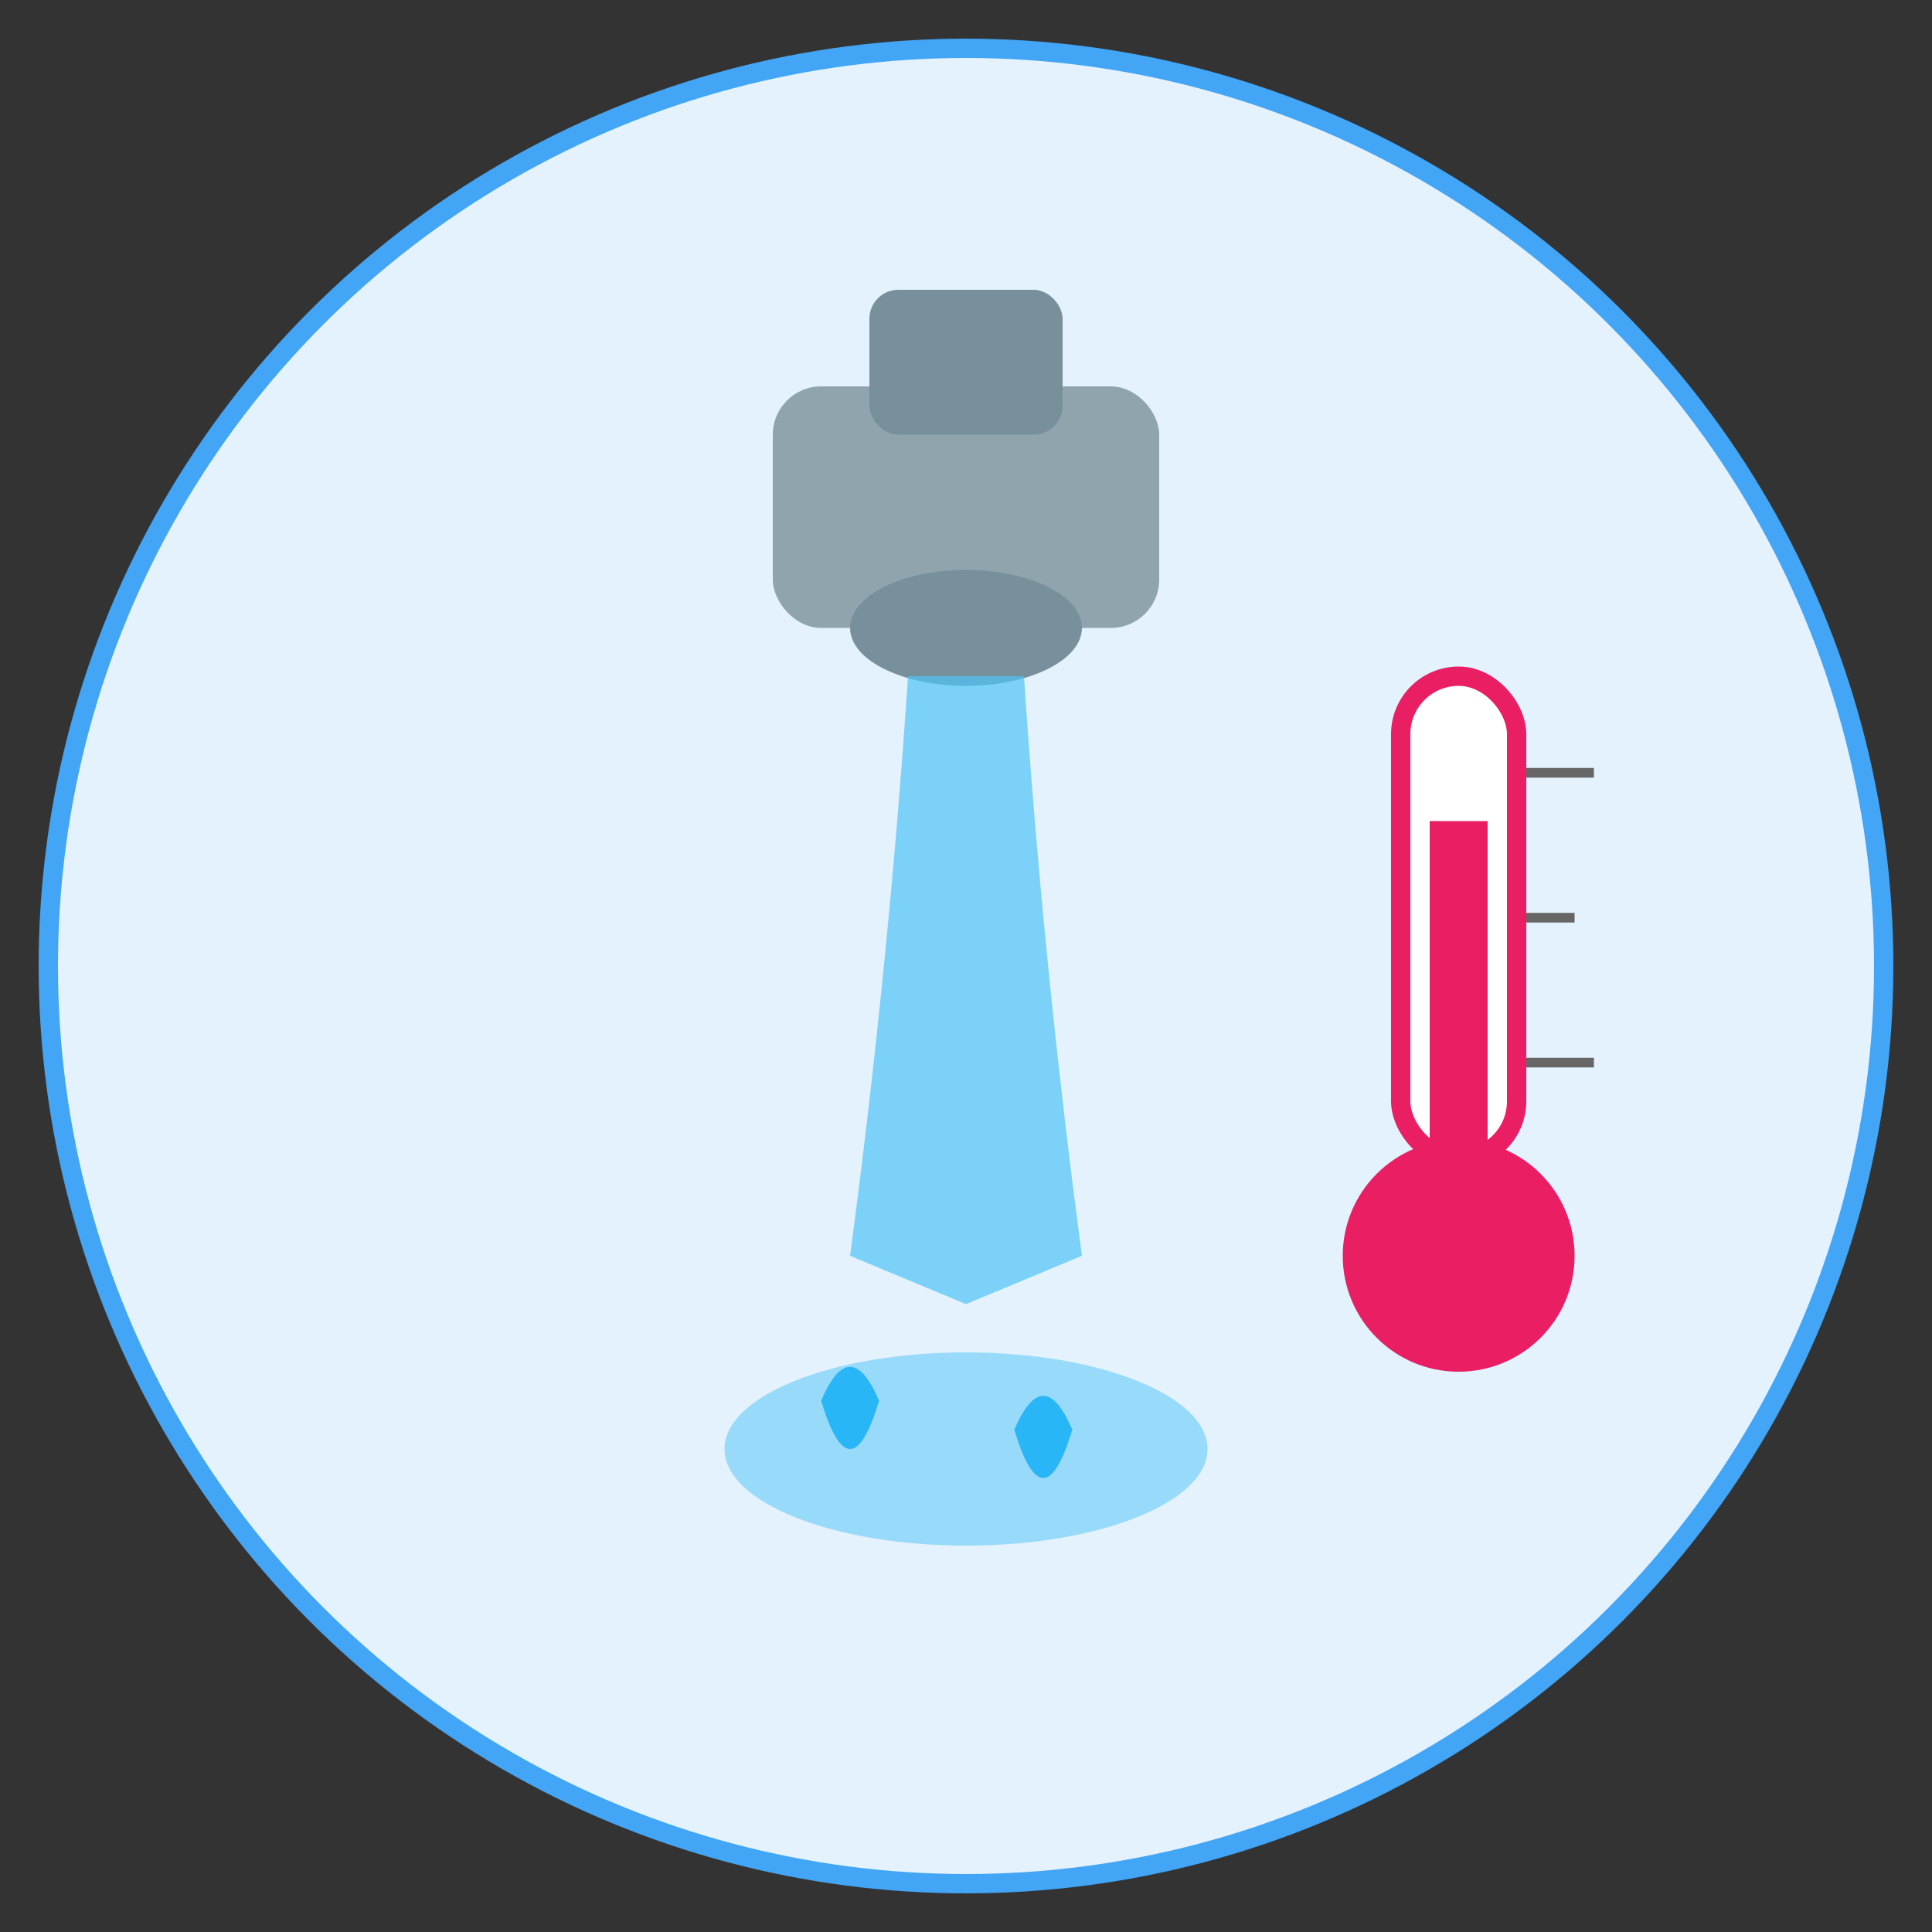
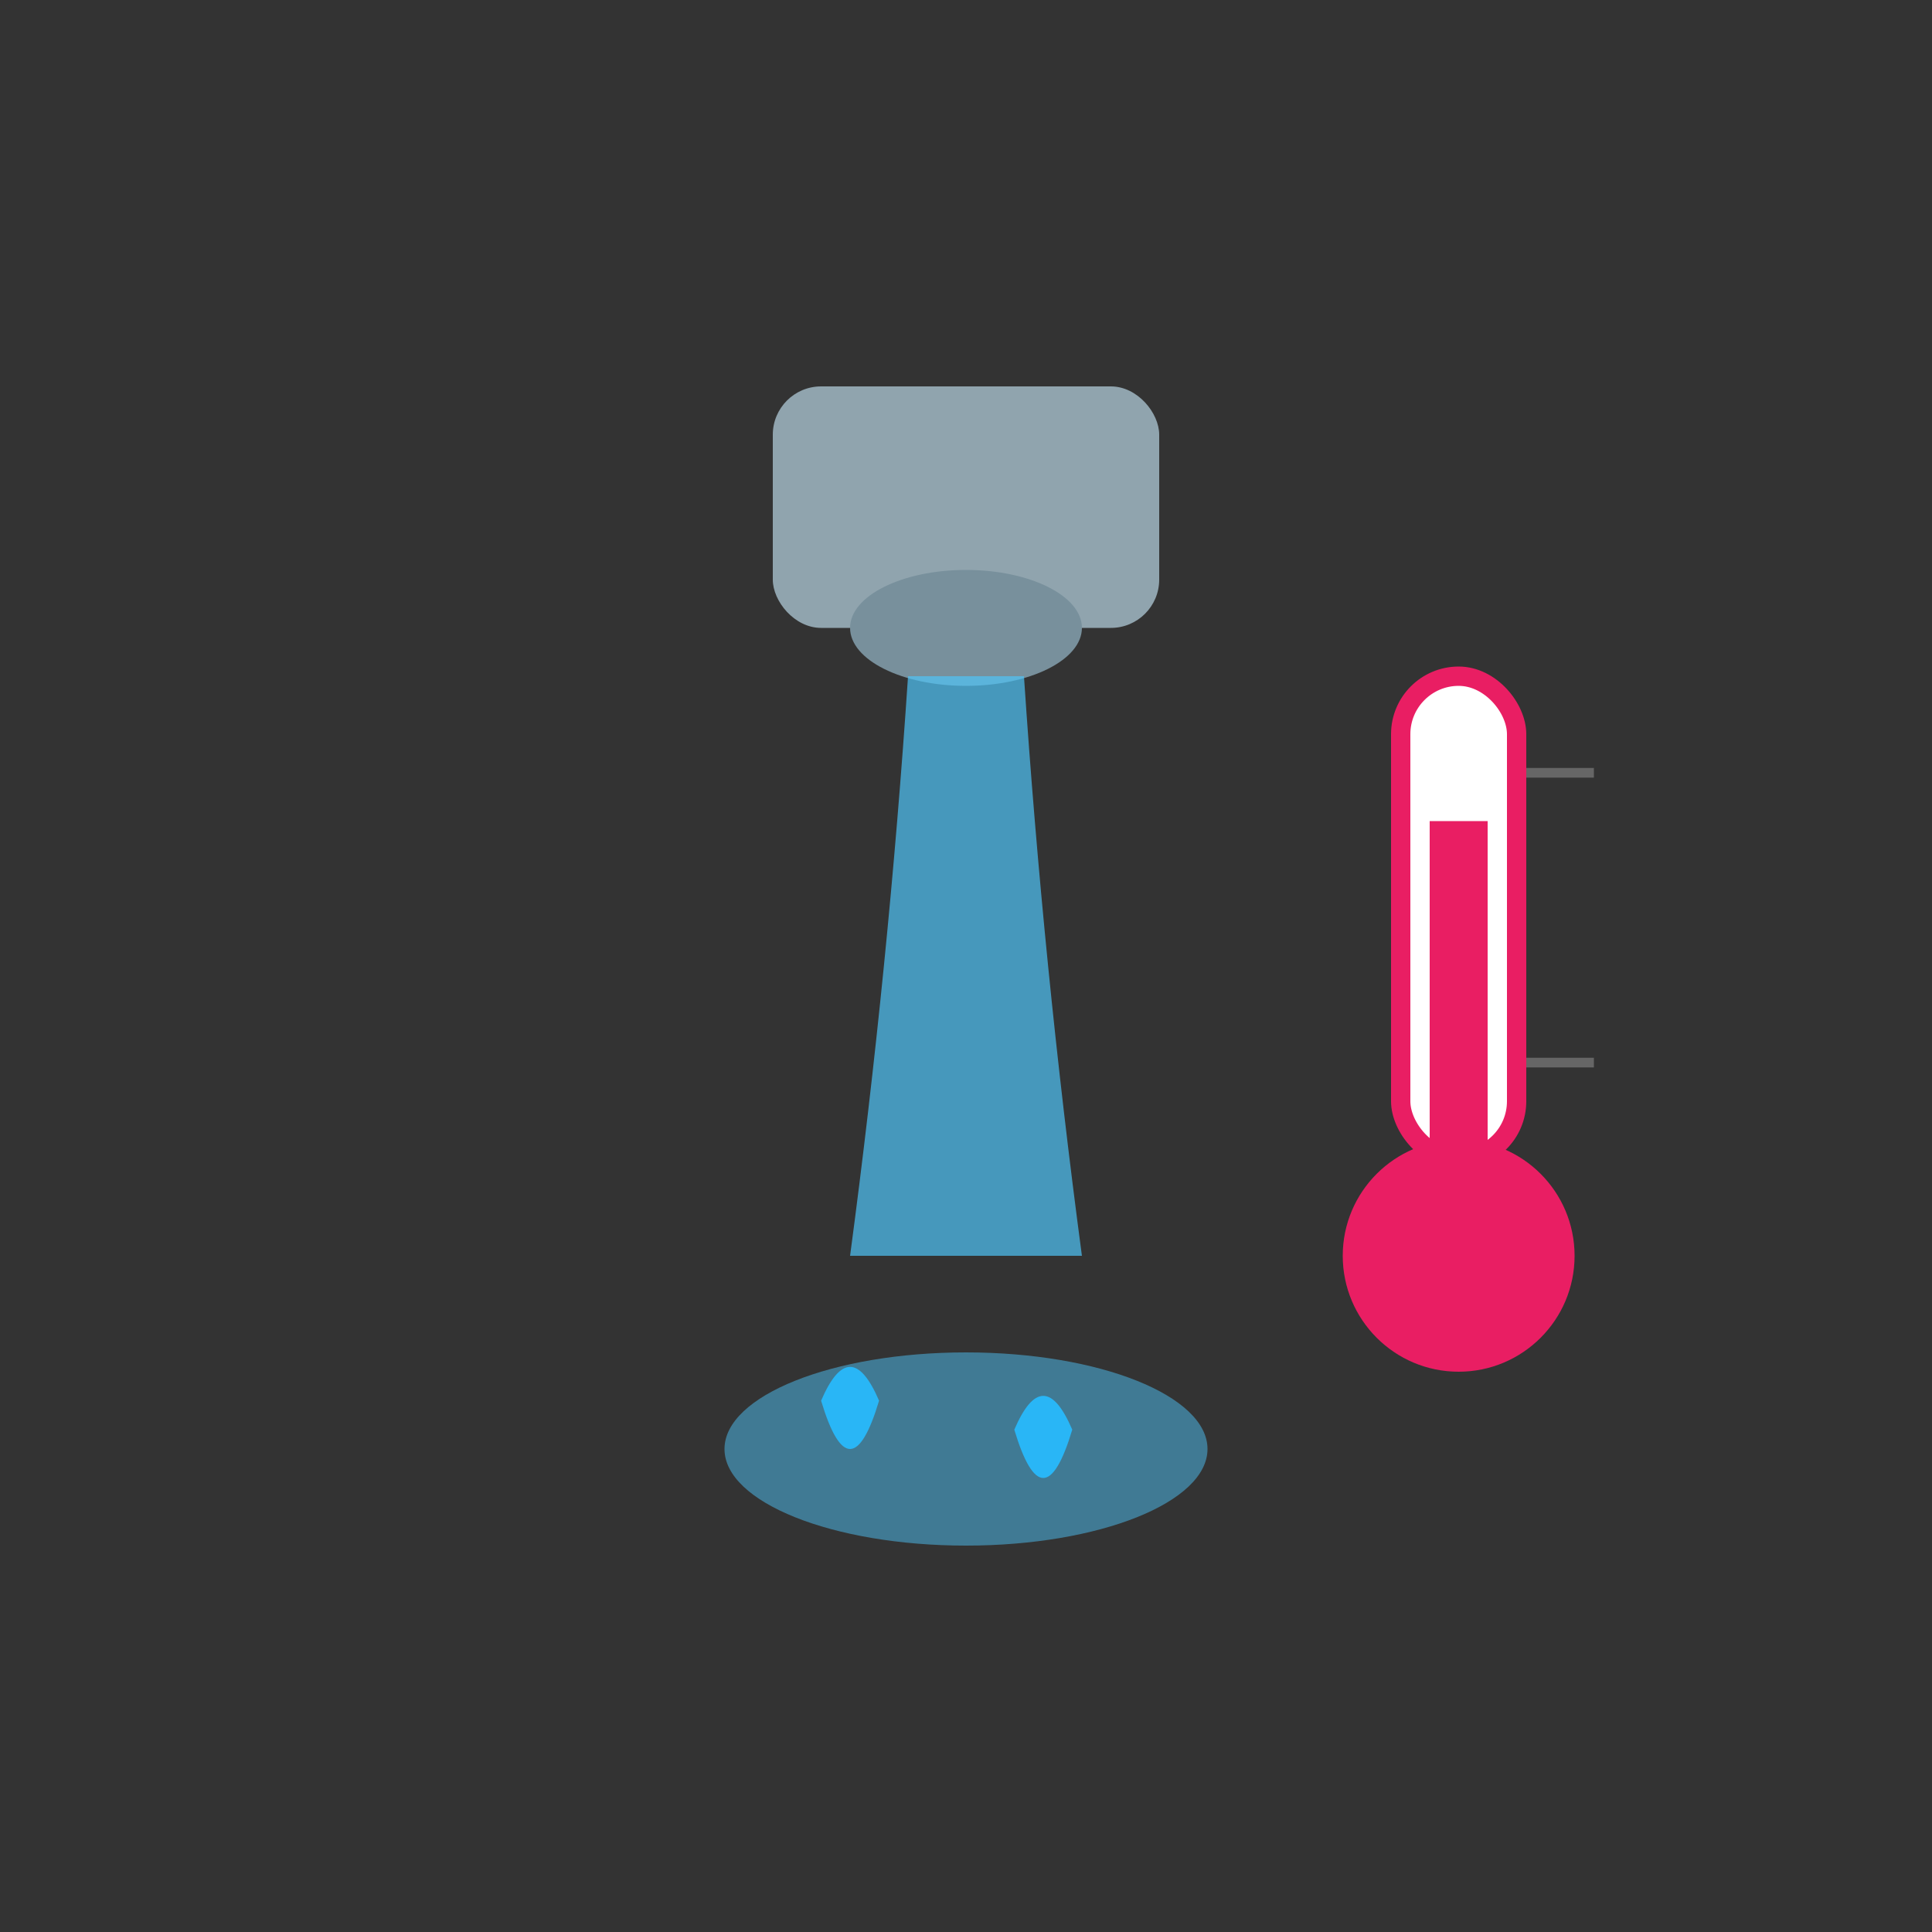
<svg xmlns="http://www.w3.org/2000/svg" viewBox="0 0 200 200">
  <rect x="0" y="0" width="200" height="200" fill="#333333" stroke="none" />
-   <circle cx="100" cy="100" r="95" fill="#e3f2fd" stroke="#42a5f5" stroke-width="2" />
  <rect x="80" y="40" width="40" height="25" rx="5" fill="#90a4ae" />
-   <rect x="90" y="30" width="20" height="15" rx="3" fill="#78909c" />
  <ellipse cx="100" cy="65" rx="12" ry="6" fill="#78909c" />
-   <path d="M94 70 Q92 100 88 130 L100 135 L112 130 Q108 100 106 70 Z" fill="#4fc3f7" opacity="0.7" />
+   <path d="M94 70 Q92 100 88 130 L112 130 Q108 100 106 70 Z" fill="#4fc3f7" opacity="0.7" />
  <ellipse cx="100" cy="150" rx="25" ry="10" fill="#4fc3f7" opacity="0.5" />
  <path d="M85 145 Q88 138 91 145 Q88 155 85 145" fill="#29b6f6" />
  <path d="M105 148 Q108 141 111 148 Q108 158 105 148" fill="#29b6f6" />
  <rect x="145" y="70" width="12" height="50" rx="6" fill="white" stroke="#e91e63" stroke-width="2" />
  <circle cx="151" cy="130" r="12" fill="#e91e63" />
  <rect x="148" y="85" width="6" height="40" fill="#e91e63" />
  <line x1="158" y1="80" x2="165" y2="80" stroke="#666" stroke-width="1" />
-   <line x1="158" y1="95" x2="163" y2="95" stroke="#666" stroke-width="1" />
  <line x1="158" y1="110" x2="165" y2="110" stroke="#666" stroke-width="1" />
</svg>